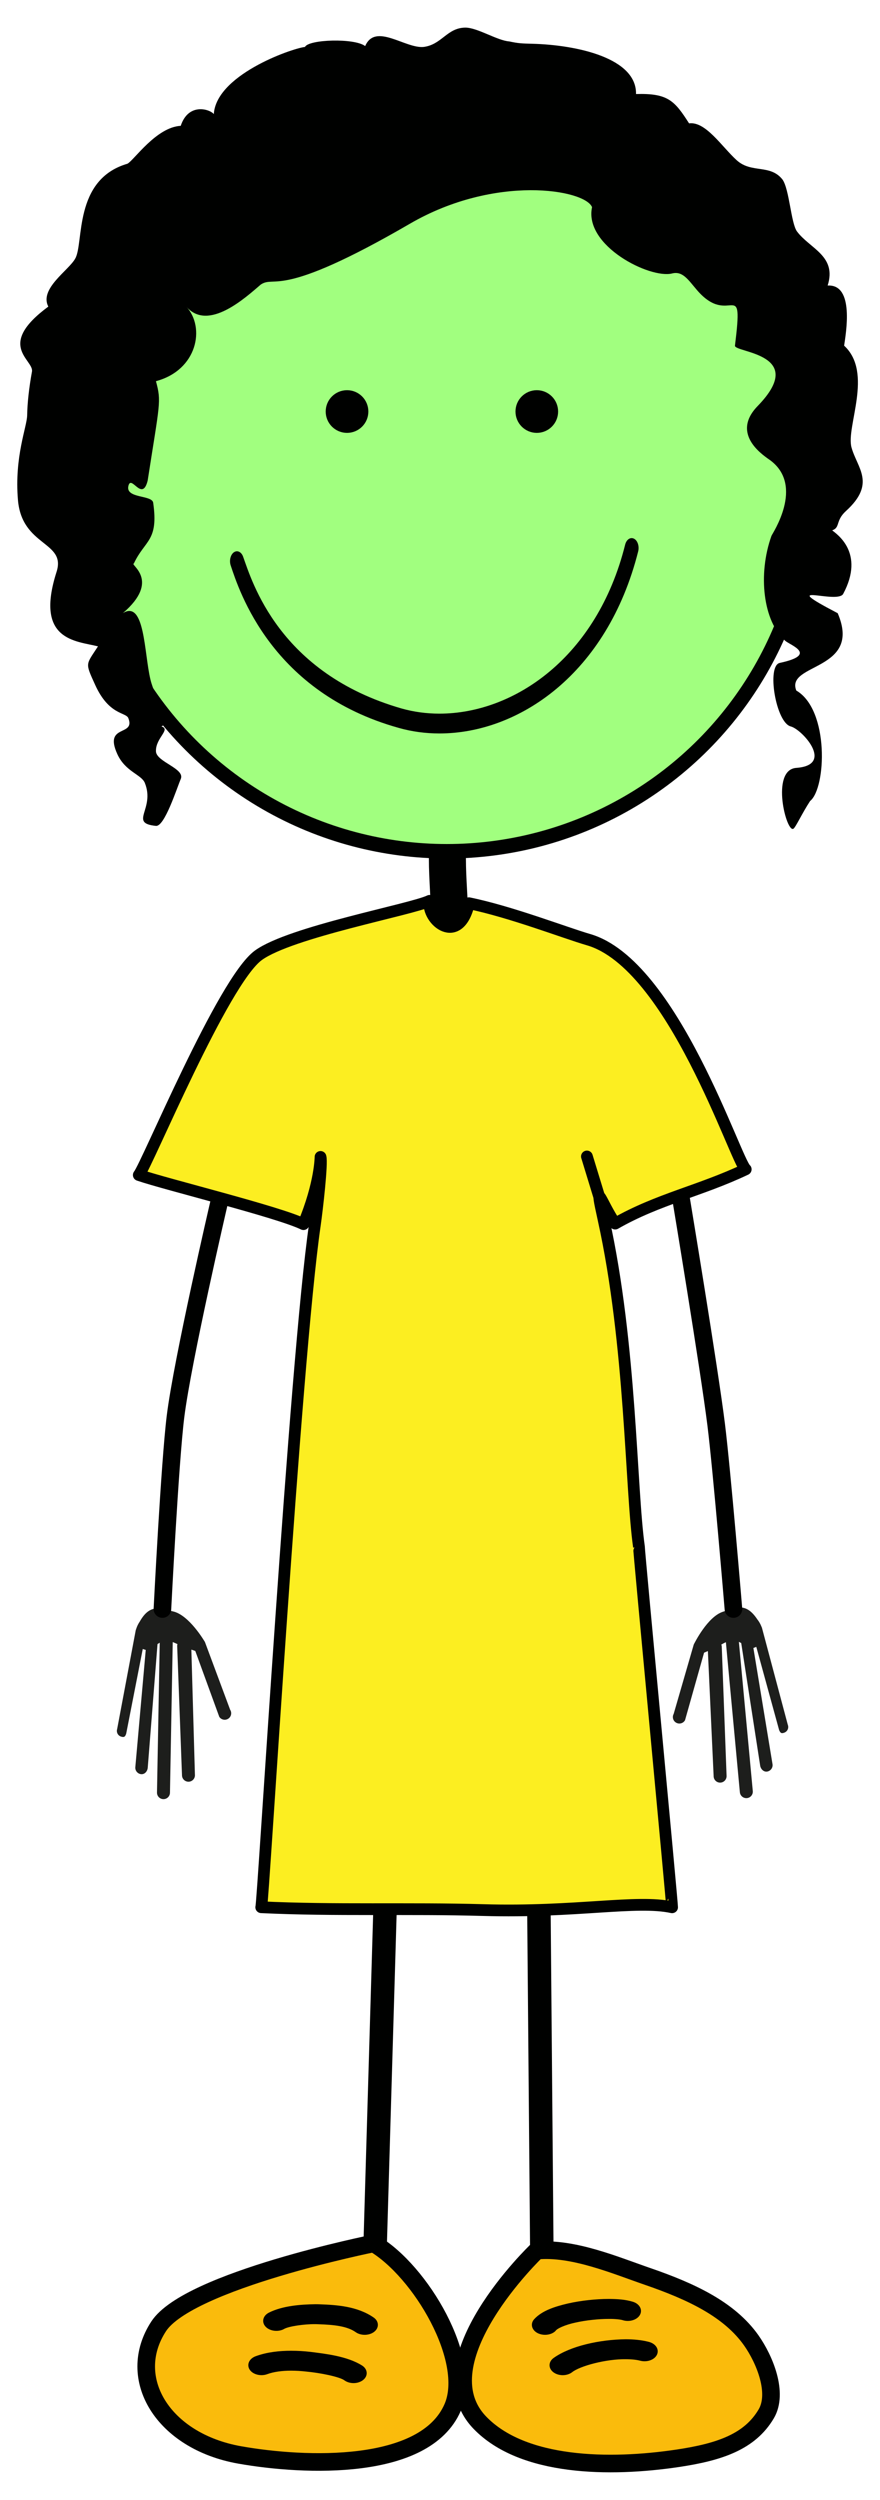
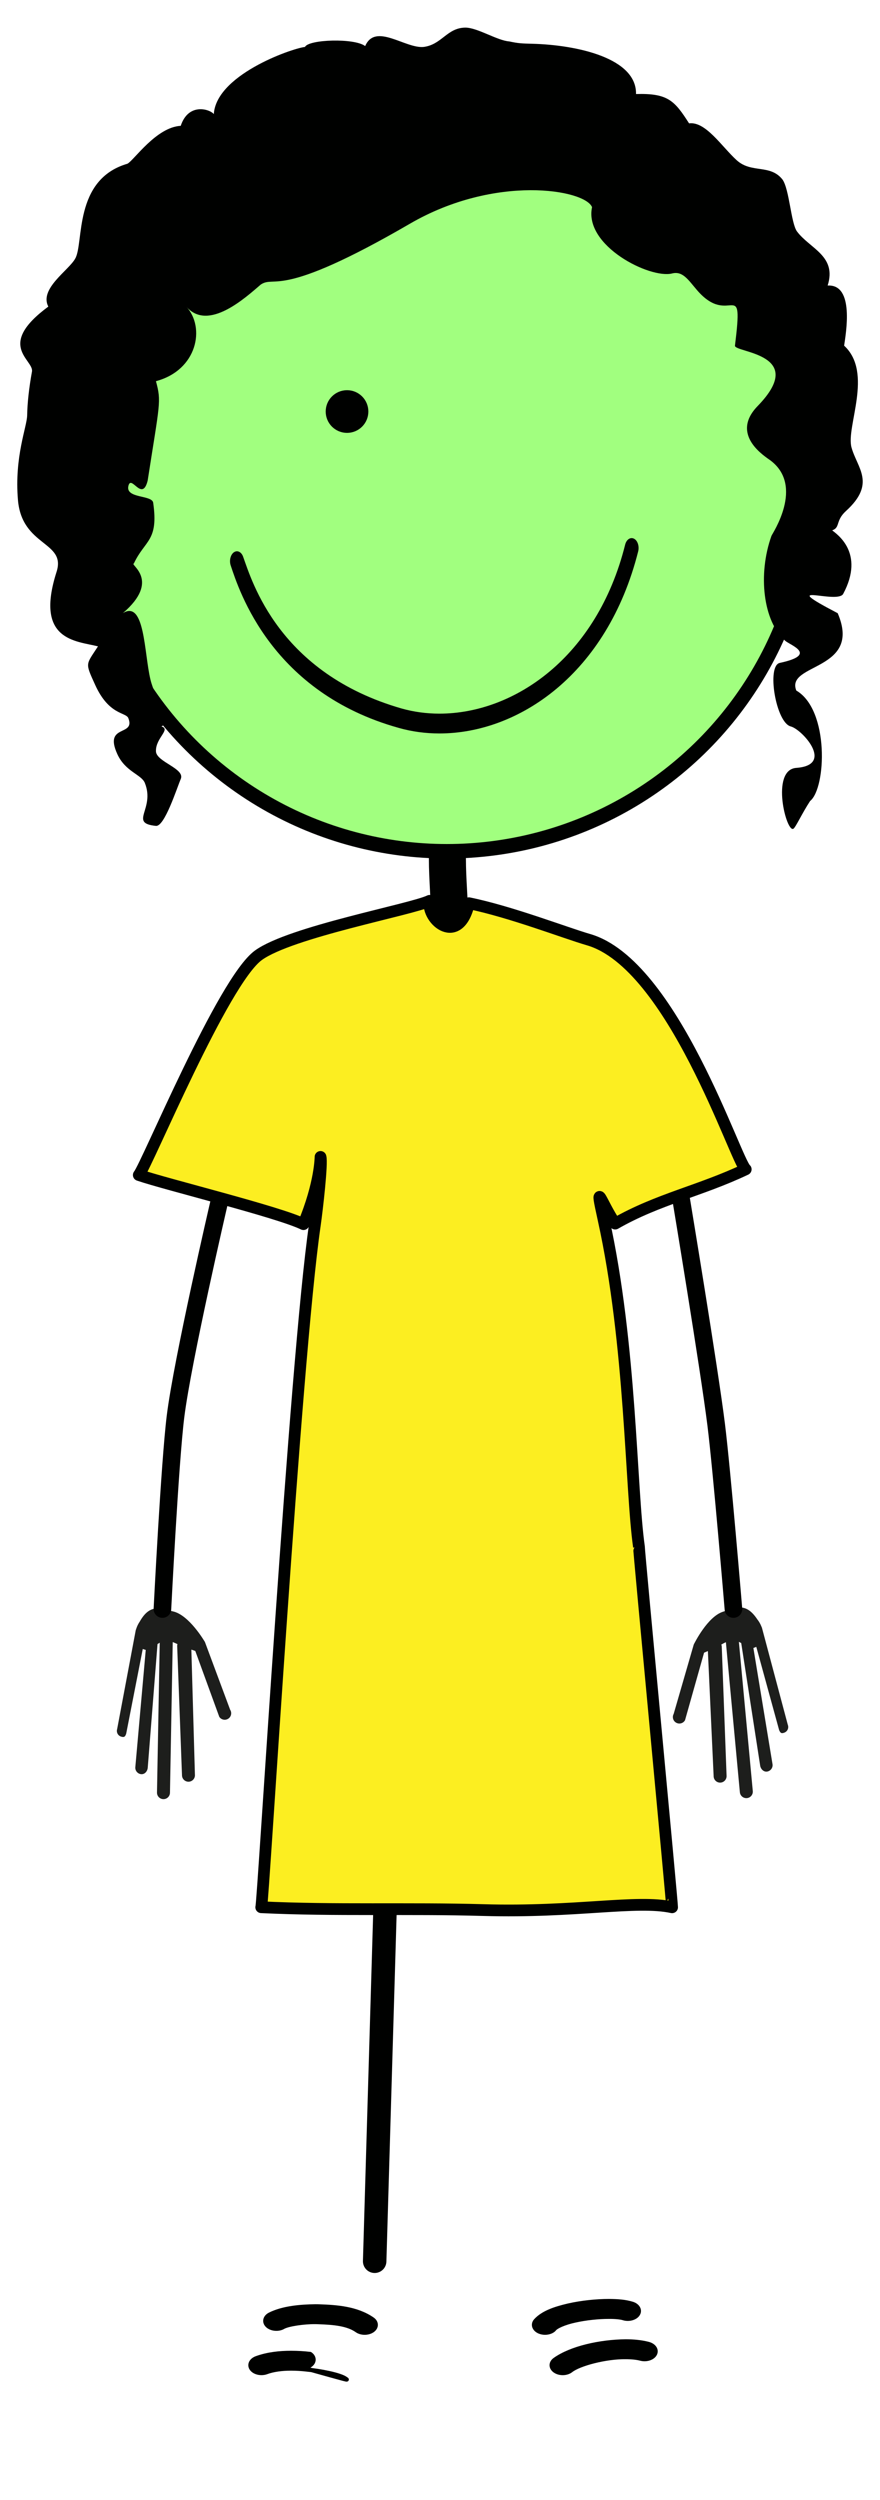
<svg xmlns="http://www.w3.org/2000/svg" version="1.1" id="Layer_1" x="0px" y="0px" width="212.55px" height="603.374px" viewBox="0 0 212.55 603.374" style="enable-background:new 0 0 212.55 603.374;" xml:space="preserve">
  <line style="fill:none;stroke:#000100;stroke-width:5.669;stroke-linecap:round;stroke-linejoin:round;" x1="93.048" y1="459.153" x2="90.494" y2="545.764" />
-   <line style="fill:none;stroke:#000100;stroke-width:5.669;stroke-linecap:round;stroke-linejoin:round;" x1="130.15" y1="459.136" x2="130.892" y2="545.782" />
  <path style="fill:#1D1E1C;" d="M32.958,392.961c0.127-0.394,0.426-1.058,0.791-1.574c2.51-4.458,5.039-3.153,8.059-2.462  c3.869,0.886,7.5,7.077,7.689,7.375l6.09,16.352c0.473,0.726,0.268,1.697-0.459,2.166c-0.727,0.473-1.699,0.267-2.168-0.457  l-5.795-15.898l-0.945-0.324l0.859,30.167c0.086,0.862-0.543,1.628-1.402,1.714c-0.514,0.051-0.99-0.15-1.316-0.507  c-0.217-0.237-0.363-0.548-0.398-0.898l-1.166-31.23c-0.018-0.196,0.012-0.391,0.062-0.577c-0.408-0.189-0.791-0.355-1.137-0.485  l-0.668,36.375c-0.02,0.867-0.734,1.551-1.6,1.536c-0.449-0.009-0.848-0.206-1.127-0.512c-0.262-0.284-0.418-0.668-0.41-1.087  l0.666-36.169c-1.238,0.874-0.402-0.168-0.555,0.546L35.68,426.72c-0.111,0.86-0.779,1.597-1.639,1.482  c-0.381-0.048-0.713-0.232-0.953-0.498c-0.301-0.33-0.461-0.782-0.398-1.258l2.512-28.228l-0.721-0.224l-3.998,20.427  c-0.246,0.759-0.502,0.959-1.262,0.712c-0.246-0.082-0.457-0.223-0.621-0.4c-0.334-0.37-0.471-0.909-0.305-1.42l4.486-23.836  c0.027-0.067,0.043-0.13,0.068-0.199L32.958,392.961z" />
  <path style="fill:#1D1E1C;" d="M183.814,392.342c-0.158-0.383-0.506-1.023-0.906-1.511c-2.836-4.259-5.262-2.768-8.223-1.854  c-3.791,1.171-6.951,7.616-7.117,7.927l-4.855,16.761c-0.416,0.759-0.139,1.712,0.621,2.126c0.758,0.418,1.713,0.14,2.127-0.617  l4.596-16.287l0.918-0.395l1.391,30.148c-0.02,0.866,0.662,1.584,1.525,1.605c0.518,0.013,0.977-0.224,1.275-0.604  c0.199-0.253,0.322-0.574,0.332-0.926l-1.166-31.229c0.004-0.197-0.041-0.39-0.105-0.571c0.393-0.22,0.764-0.413,1.098-0.567  l3.377,36.224c0.084,0.861,0.848,1.492,1.709,1.411c0.447-0.042,0.832-0.267,1.086-0.594c0.238-0.302,0.367-0.697,0.328-1.115  l-3.361-36.019c1.303,0.78,0.389-0.197,0.596,0.503l4.555,29.452c0.176,0.848,0.898,1.533,1.744,1.356  c0.377-0.078,0.695-0.287,0.914-0.568c0.277-0.351,0.4-0.815,0.305-1.285l-4.609-27.963l0.701-0.275l5.51,20.071  c0.303,0.738,0.572,0.919,1.311,0.617c0.24-0.101,0.439-0.257,0.59-0.447c0.307-0.393,0.402-0.941,0.199-1.438l-6.25-23.435  c-0.033-0.065-0.053-0.127-0.084-0.193L183.814,392.342z" />
-   <path style="fill:#FABB0C;stroke:#000100;stroke-width:4.252;stroke-linecap:round;stroke-linejoin:round;" d="M129.648,543.204  c8.701-0.869,19.225,3.636,26.775,6.228c10.549,3.63,19.758,7.951,25.035,15.432c3.289,4.669,6.562,12.727,3.615,17.729  c-3.973,6.727-11.223,9.201-21.293,10.715c-16.551,2.484-37.512,2.164-47.871-8.575C101.64,569.932,129.648,543.204,129.648,543.204  z" />
-   <path style="fill:#FABB0C;stroke:#000100;stroke-width:4.252;stroke-linecap:round;stroke-linejoin:round;" d="M90.253,541.451  c11.369,6.674,24.043,28.184,19.07,39.626c-6.695,15.398-35.668,14.229-51.443,11.432c-18.502-3.285-27.754-18.46-19.568-31.019  C45.505,550.44,90.253,541.451,90.253,541.451z" />
  <g>
    <path style="fill:#000100;stroke:#000100;stroke-width:3.581;" d="M105.919,222.447c0-2.512-0.137-5.075-0.27-7.551   c-0.131-2.511-0.271-5.105-0.271-7.68l0,0c0-0.97,1.205-1.754,2.684-1.754c1.482,0,2.682,0.784,2.682,1.754l0,0   c0,2.516,0.137,5.08,0.27,7.558c0.135,2.508,0.27,5.1,0.27,7.673l0,0c0,0.969-1.199,1.754-2.682,1.754   C107.119,224.201,105.919,223.416,105.919,222.447L105.919,222.447z" />
  </g>
  <g>
    <path style="fill:#000100;stroke:#000100;" d="M86.204,562.475c-2.123-1.512-5.361-1.893-9.303-2.01l0,0   c-0.17-0.016-0.422-0.02-0.74-0.02l0,0c-2.67-0.039-6.637,0.523-7.803,1.235l0,0l0.006,0.003c-1.189,0.635-2.869,0.459-3.758-0.38   l0,0c-0.893-0.847-0.654-2.04,0.535-2.673l0,0c3.244-1.643,7.602-1.947,11.02-1.995l0,0c0.346,0,0.727,0,1.078,0.021l0,0   c4.004,0.143,8.9,0.453,12.729,3.1l0,0c1.053,0.734,1.072,1.942,0.033,2.695l0,0c-0.529,0.38-1.227,0.57-1.92,0.57l0,0   C87.402,563.022,86.724,562.84,86.204,562.475L86.204,562.475z" />
  </g>
  <g>
-     <path style="fill:#000100;stroke:#000100;" d="M83.531,574.139c-1.273-1.008-6.379-1.963-9.451-2.24l0,0   c-1.215-0.143-2.504-0.225-3.773-0.225l0,0c-2.205,0-4.295,0.268-5.92,0.869l0,0c-1.309,0.483-2.934,0.116-3.613-0.816l0,0   c-0.676-0.938-0.162-2.084,1.15-2.572l0,0c2.678-0.978,5.605-1.288,8.383-1.288l0,0c1.594,0,3.154,0.096,4.615,0.267l0,0   c3.396,0.43,8.809,1.001,12.324,3.258l0,0c1.068,0.728,1.107,1.936,0.08,2.693l0,0c-0.527,0.391-1.232,0.59-1.936,0.59l0,0   C84.722,574.674,84.054,574.498,83.531,574.139L83.531,574.139z" />
+     <path style="fill:#000100;stroke:#000100;" d="M83.531,574.139c-1.273-1.008-6.379-1.963-9.451-2.24l0,0   c-1.215-0.143-2.504-0.225-3.773-0.225l0,0c-2.205,0-4.295,0.268-5.92,0.869l0,0c-1.309,0.483-2.934,0.116-3.613-0.816l0,0   c-0.676-0.938-0.162-2.084,1.15-2.572l0,0c2.678-0.978,5.605-1.288,8.383-1.288l0,0c1.594,0,3.154,0.096,4.615,0.267l0,0   l0,0c1.068,0.728,1.107,1.936,0.08,2.693l0,0c-0.527,0.391-1.232,0.59-1.936,0.59l0,0   C84.722,574.674,84.054,574.498,83.531,574.139L83.531,574.139z" />
  </g>
  <g>
    <path style="fill:#000100;stroke:#000100;" d="M130.253,562.744c-1.26-0.551-1.666-1.725-0.893-2.621l0,0   c1.77-1.961,4.729-2.928,7.906-3.673l0,0c3.205-0.722,6.725-1.085,9.801-1.091l0,0c2.105,0.016,3.965,0.139,5.668,0.668l0,0   c1.352,0.43,1.955,1.557,1.348,2.516l0,0c-0.609,0.96-2.195,1.389-3.547,0.96l0,0c-0.408-0.151-1.805-0.343-3.469-0.323l0,0   c-2.457-0.006-5.586,0.316-8.182,0.9l0,0c-2.611,0.552-4.598,1.51-4.949,2.025l0,0l0.006,0.002   c-0.502,0.589-1.389,0.914-2.293,0.914l0,0C131.171,563.022,130.689,562.931,130.253,562.744L130.253,562.744z" />
  </g>
  <g>
    <path style="fill:#000100;stroke:#000100;" d="M134.074,572.235c-1.08-0.727-1.123-1.933-0.1-2.697l0,0   c3.934-2.826,10.936-4.377,17.143-4.445l0,0c1.916,0.002,3.777,0.17,5.506,0.623l0,0c1.385,0.372,2.09,1.469,1.57,2.451l0,0   c-0.525,0.986-2.066,1.484-3.455,1.114l0,0c-0.877-0.237-2.156-0.377-3.621-0.377l0,0c-4.73-0.06-11.242,1.629-13.256,3.261l0,0   c-0.521,0.391-1.232,0.596-1.943,0.596l0,0C135.255,572.76,134.593,572.583,134.074,572.235L134.074,572.235z" />
  </g>
  <circle id="skin" style="fill:#A1FF7F;stroke:#000100;stroke-width:3.5;stroke-miterlimit:10;" cx="107.922" cy="118.02" r="87.442" />
-   <ellipse style="fill:#000100;stroke:#000100;stroke-width:3;" cx="129.656" cy="99.326" rx="3.648" ry="3.652" />
  <circle style="fill:#000100;stroke:#000100;stroke-width:3;" cx="83.819" cy="99.326" r="3.652" />
  <g>
    <path style="fill:#000100;" d="M96.351,175.694c-30.755-8.551-38.57-33.078-40.618-39.183l0,0c-0.411-1.18-0.074-2.619,0.749-3.205   l0,0c0.832-0.589,1.834-0.108,2.246,1.074l0,0c2.132,5.9,8.605,28.086,38.269,36.618l0,0c2.915,0.823,5.994,1.243,9.147,1.243l0,0   c18.002,0,38.062-13.587,44.849-40.782l0,0c0.31-1.243,1.268-1.892,2.139-1.444l0,0c0.871,0.445,1.319,1.809,1.011,3.059l0,0   c-7.483,29.651-28.937,43.95-47.998,43.95l0,0C102.786,177.024,99.49,176.582,96.351,175.694L96.351,175.694z" />
  </g>
  <path style="fill:#8D3088;stroke:#000100;stroke-width:3;stroke-linecap:round;stroke-linejoin:round;" d="M114.702,419.895" />
  <path style="fill:#8D3088;stroke:#000100;stroke-width:3;stroke-linecap:round;stroke-linejoin:round;" d="M114.876,454.84" />
  <path style="fill:none;stroke:#000100;stroke-width:4.252;stroke-linecap:round;stroke-linejoin:round;" d="M52.841,290.572  c0,0-8.748,37.648-10.445,51.275c-1.381,11.088-3.166,46.5-3.166,46.5" />
  <path style="fill:none;stroke:#000100;stroke-width:4.252;stroke-linecap:round;stroke-linejoin:round;" d="M164.54,289.572  c0,0,6.746,40.648,8.443,54.276c1.381,11.087,4.168,44.499,4.168,44.499" />
  <path style="fill:#FCEE21;stroke:#000100;stroke-width:2.835;stroke-linecap:round;stroke-linejoin:round;" d="M103.763,217.422  c-4.428,2.13-33.539,7.477-41.353,13.142c-8.562,6.212-26.865,50.55-28.887,53.035c6.642,2.277,33.672,8.881,39.775,11.857  c4.119-9.847,4.119-16.227,4.119-16.227c0.441,1.458-0.812,12.58-1.391,16.556c-4.709,32.382-12.531,164.559-12.93,164.538  c17.853,0.848,35.693,0.168,53.652,0.685c22.316,0.643,37.043-2.539,45.584-0.674c0.127-0.095-8.119-86.909-8-87  c-2-14-1.873-48.763-8.533-78.936c-2.246-10.178-0.648-4.14,2.787,0.926c10.287-5.899,20.521-7.874,31.533-13.102  c-2.441-1.971-17.594-49.508-37.959-55.427c-5.732-1.668-18.746-6.723-28.895-8.798C110.857,228.528,103.013,222.2,103.763,217.422z  " />
-   <line style="fill:none;stroke:#000100;stroke-width:2.835;stroke-linecap:round;stroke-linejoin:round;" x1="144.765" y1="288.952" x2="141.761" y2="279.12" />
  <path style="fill:#000100;" d="M18.168,62.408c-1.56,2.855-8.731,7.264-6.5,11.592c-12.667,9.333-3.611,12.752-3.934,15.614  c-0.758,4.135-1.13,7.812-1.173,10.613c-0.043,2.801-3.112,9.936-2.227,20.44c0.952,11.293,11.69,9.965,9.333,17.333  c-5.333,16.667,4.667,16.667,10,18.001c-2.95,4.56-3.165,3.837-0.667,9.333c3.333,7.333,7.412,6.516,8,8  c1.775,4.476-6.001,1.333-2.666,8.667c1.938,4.261,5.813,4.917,6.642,6.95c2.575,6.321-3.977,9.716,2.688,10.383  c2.091,0.209,5.023-9.036,6-11.333c1.079-2.535-5.915-4.096-5.998-6.667c-0.104-3.241,3.678-5.281,1.332-6.001  c2.651-1.27-1.442-6.269-2.665-11.333c-1.53-6.335-1.334-19.333-6.667-16c9.332-8,1.521-11.768,2.667-12  c2.68-5.722,5.999-5.333,4.666-14.666c-0.273-1.906-6.664-0.98-6-4c0.666-3.021,3.334,4,4.667-1.334c2.929-18.867,3.344-19.007,2-24  c10-2.666,11.982-12.956,7.332-18c5.331,6.178,14.45-2.315,18.001-5.333c3.583-2.339,4.243,3.772,36-14.667  C119.668,42,141.3,45.747,143,50c-2,9.334,14.001,17.334,19.335,16c2.565-0.642,3.893,1.544,5.998,4c8,9.333,11.333-4,9.186,13.429  C177.311,85.119,195.361,85.275,183,98c-6.804,7.004,1.896,12.228,3.105,13.138c8.227,6.195,0.411,17.685,0.229,18.195  c-3.335,9.333-2.002,20.666,3.333,25.333c1.236,1.081,8.001,3.333-1.333,5.333c-3.21,0.688-0.937,14.433,2.666,15.333  c2.666,0.667,10.667,9.333,1.334,10c-6.309,0.451-2.36,15.938-0.667,14.667c0.564-0.424,2.108-3.788,4-6.667  c3.895-3.121,4.667-22.001-3.333-26.667c-2.667-6.667,16-4.667,10-18.667c-15.335-8-0.072-2.036,1.331-4.667  c5.334-10-1.663-14.485-2.665-15.333c2-0.666,0.739-2.307,3.334-4.666c7.331-6.667,2.716-10.336,1.333-15.334  c-1.38-5,5.333-18-1.781-24.571c0.425-2.976,2.552-14.885-3.98-14.508c2.278-7.182-4.339-8.906-7.436-13.096  c-1.435-2.081-1.806-10.114-3.471-12.492c-3.006-3.787-7.482-1.41-11.067-4.662c-3.584-3.252-7.492-9.428-11.498-8.894  c-3.493-5.456-5.078-7.308-12.814-7.077c0.178-8.641-14.097-11.856-25.154-12.14c-2.336-0.06-3.2-0.068-5.465-0.56  c-2.904-0.198-7.748-3.385-10.666-3.333c-4.377,0.076-5.625,4.093-10.002,4.666c-4.441,0.447-11.667-5.935-14.132-0.206  c-2.542-1.988-13.692-1.624-14.535,0.206c-3.14,0.324-22.186,6.94-22.04,16.806c1.276-0.851-5.727-4.571-7.975,2.233  c-5.918,0.319-11.26,8.283-12.865,9.143C17.666,43.333,20.312,58.706,18.168,62.408z" />
</svg>